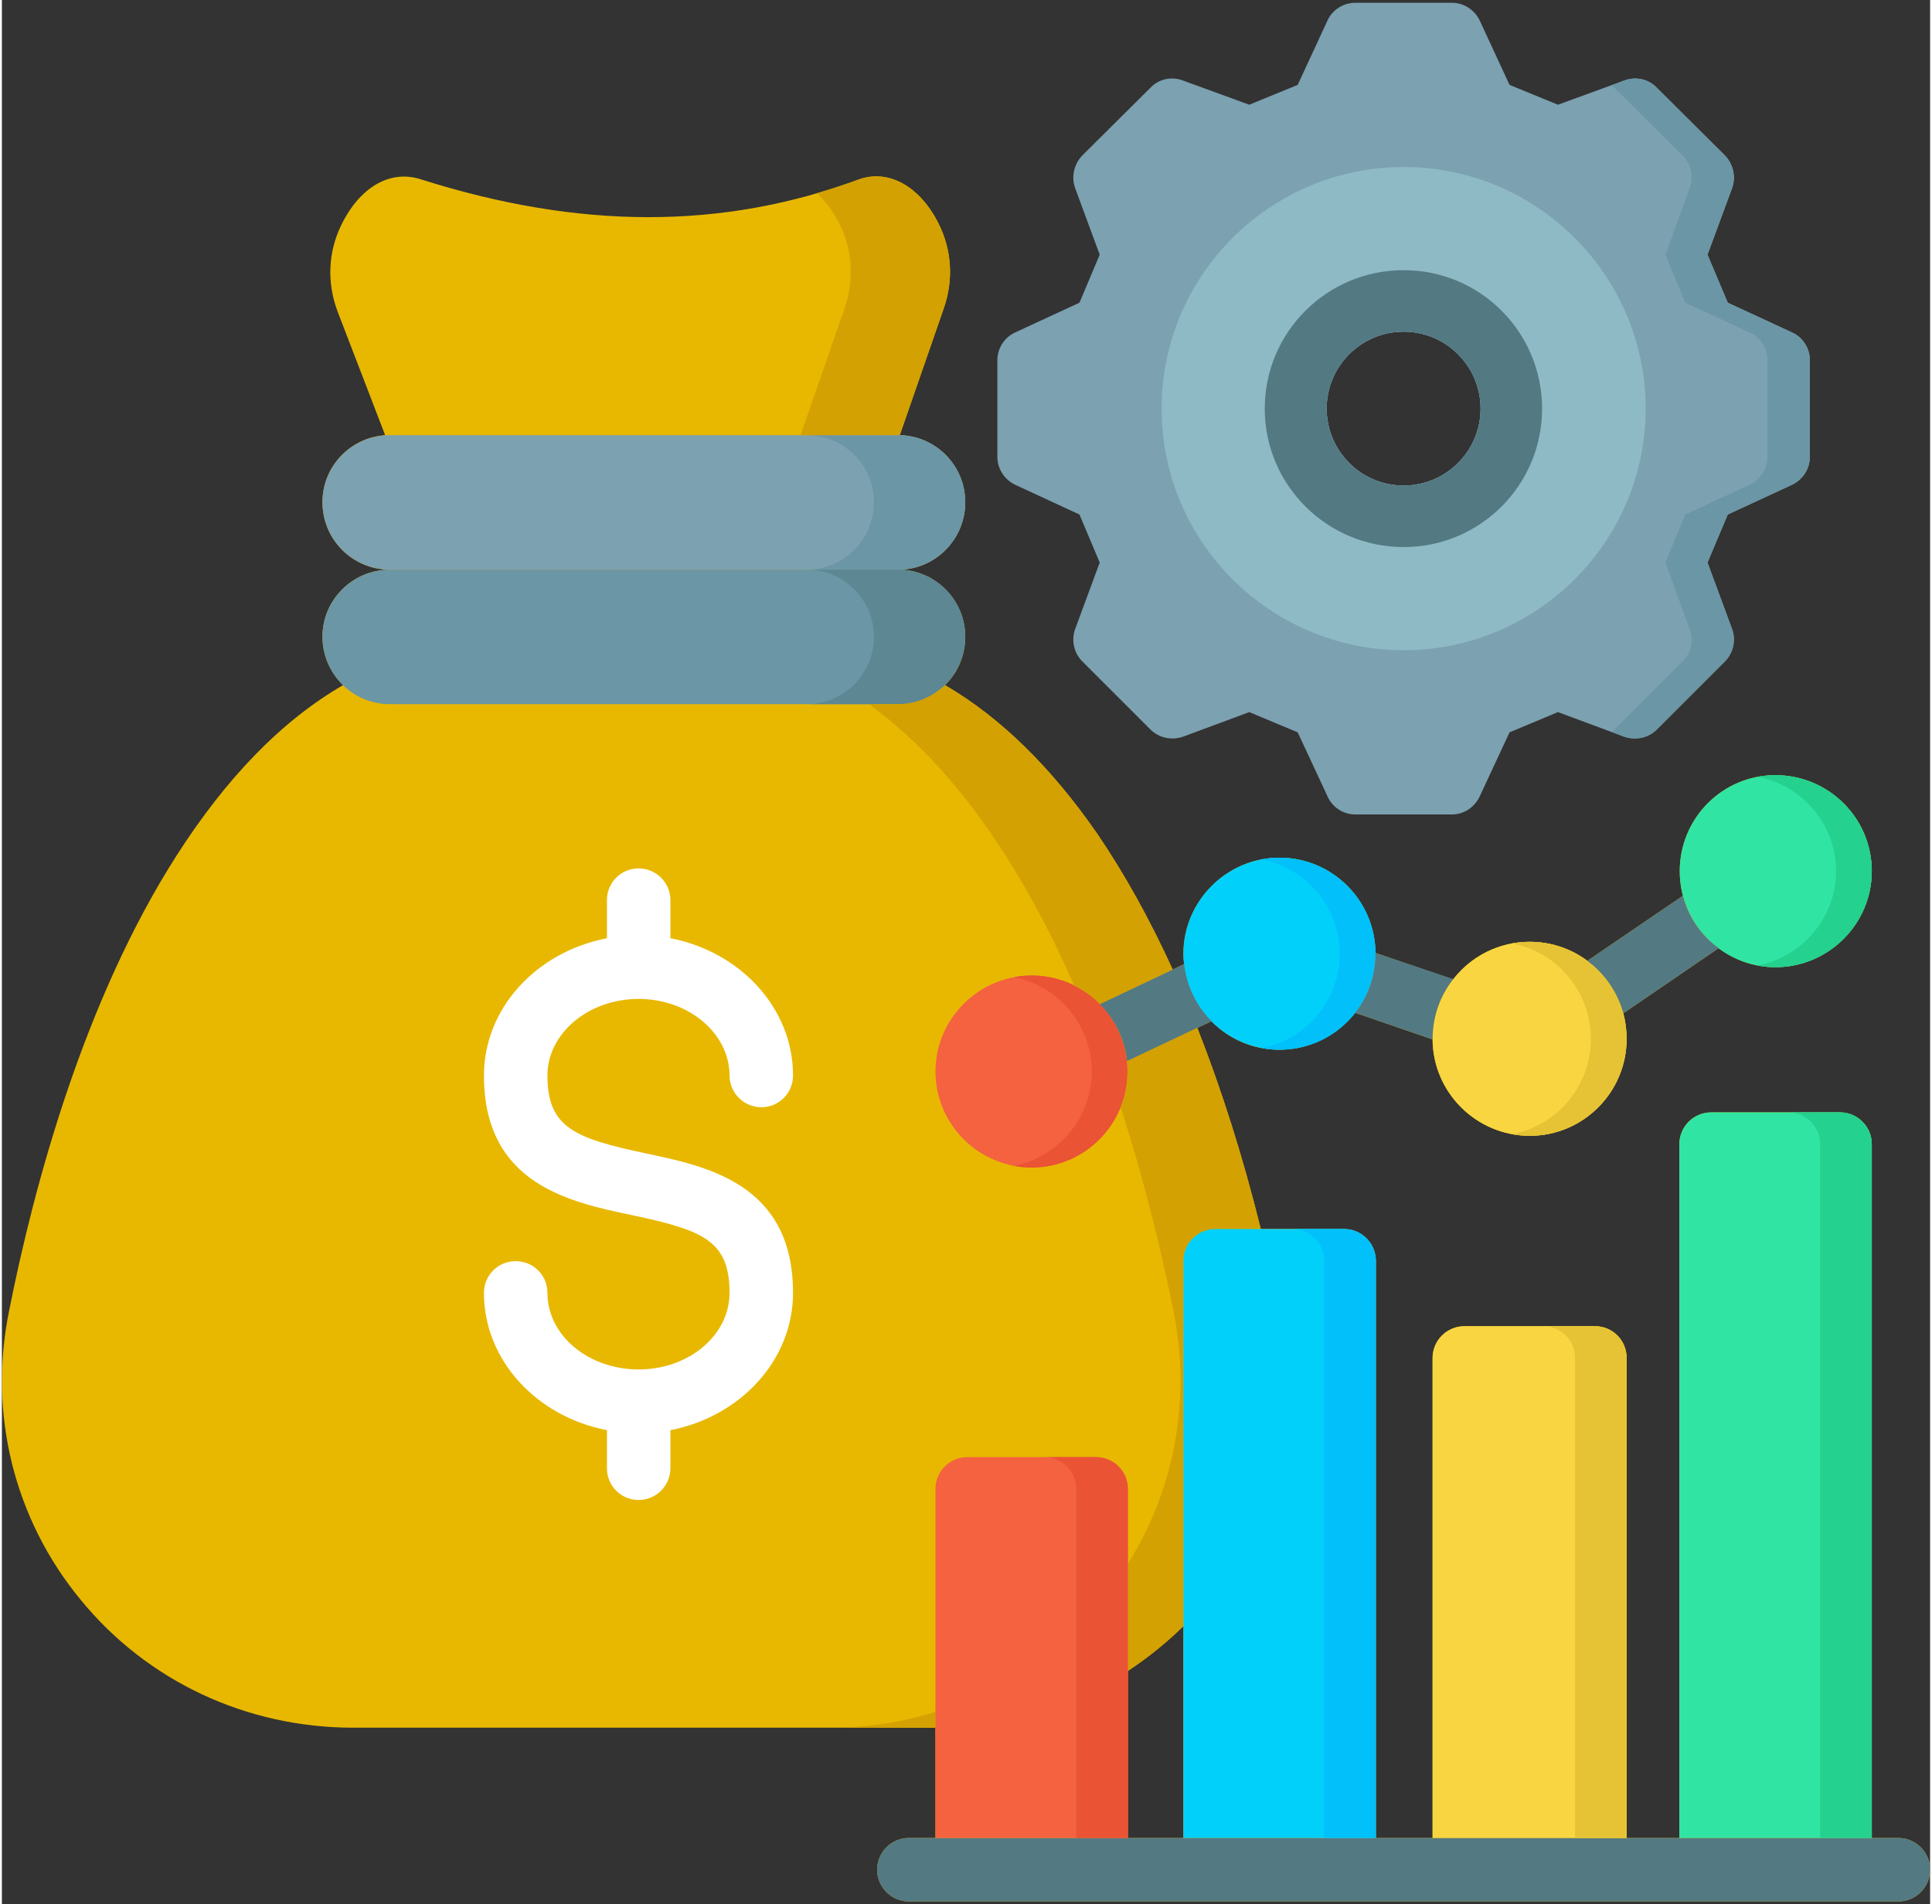
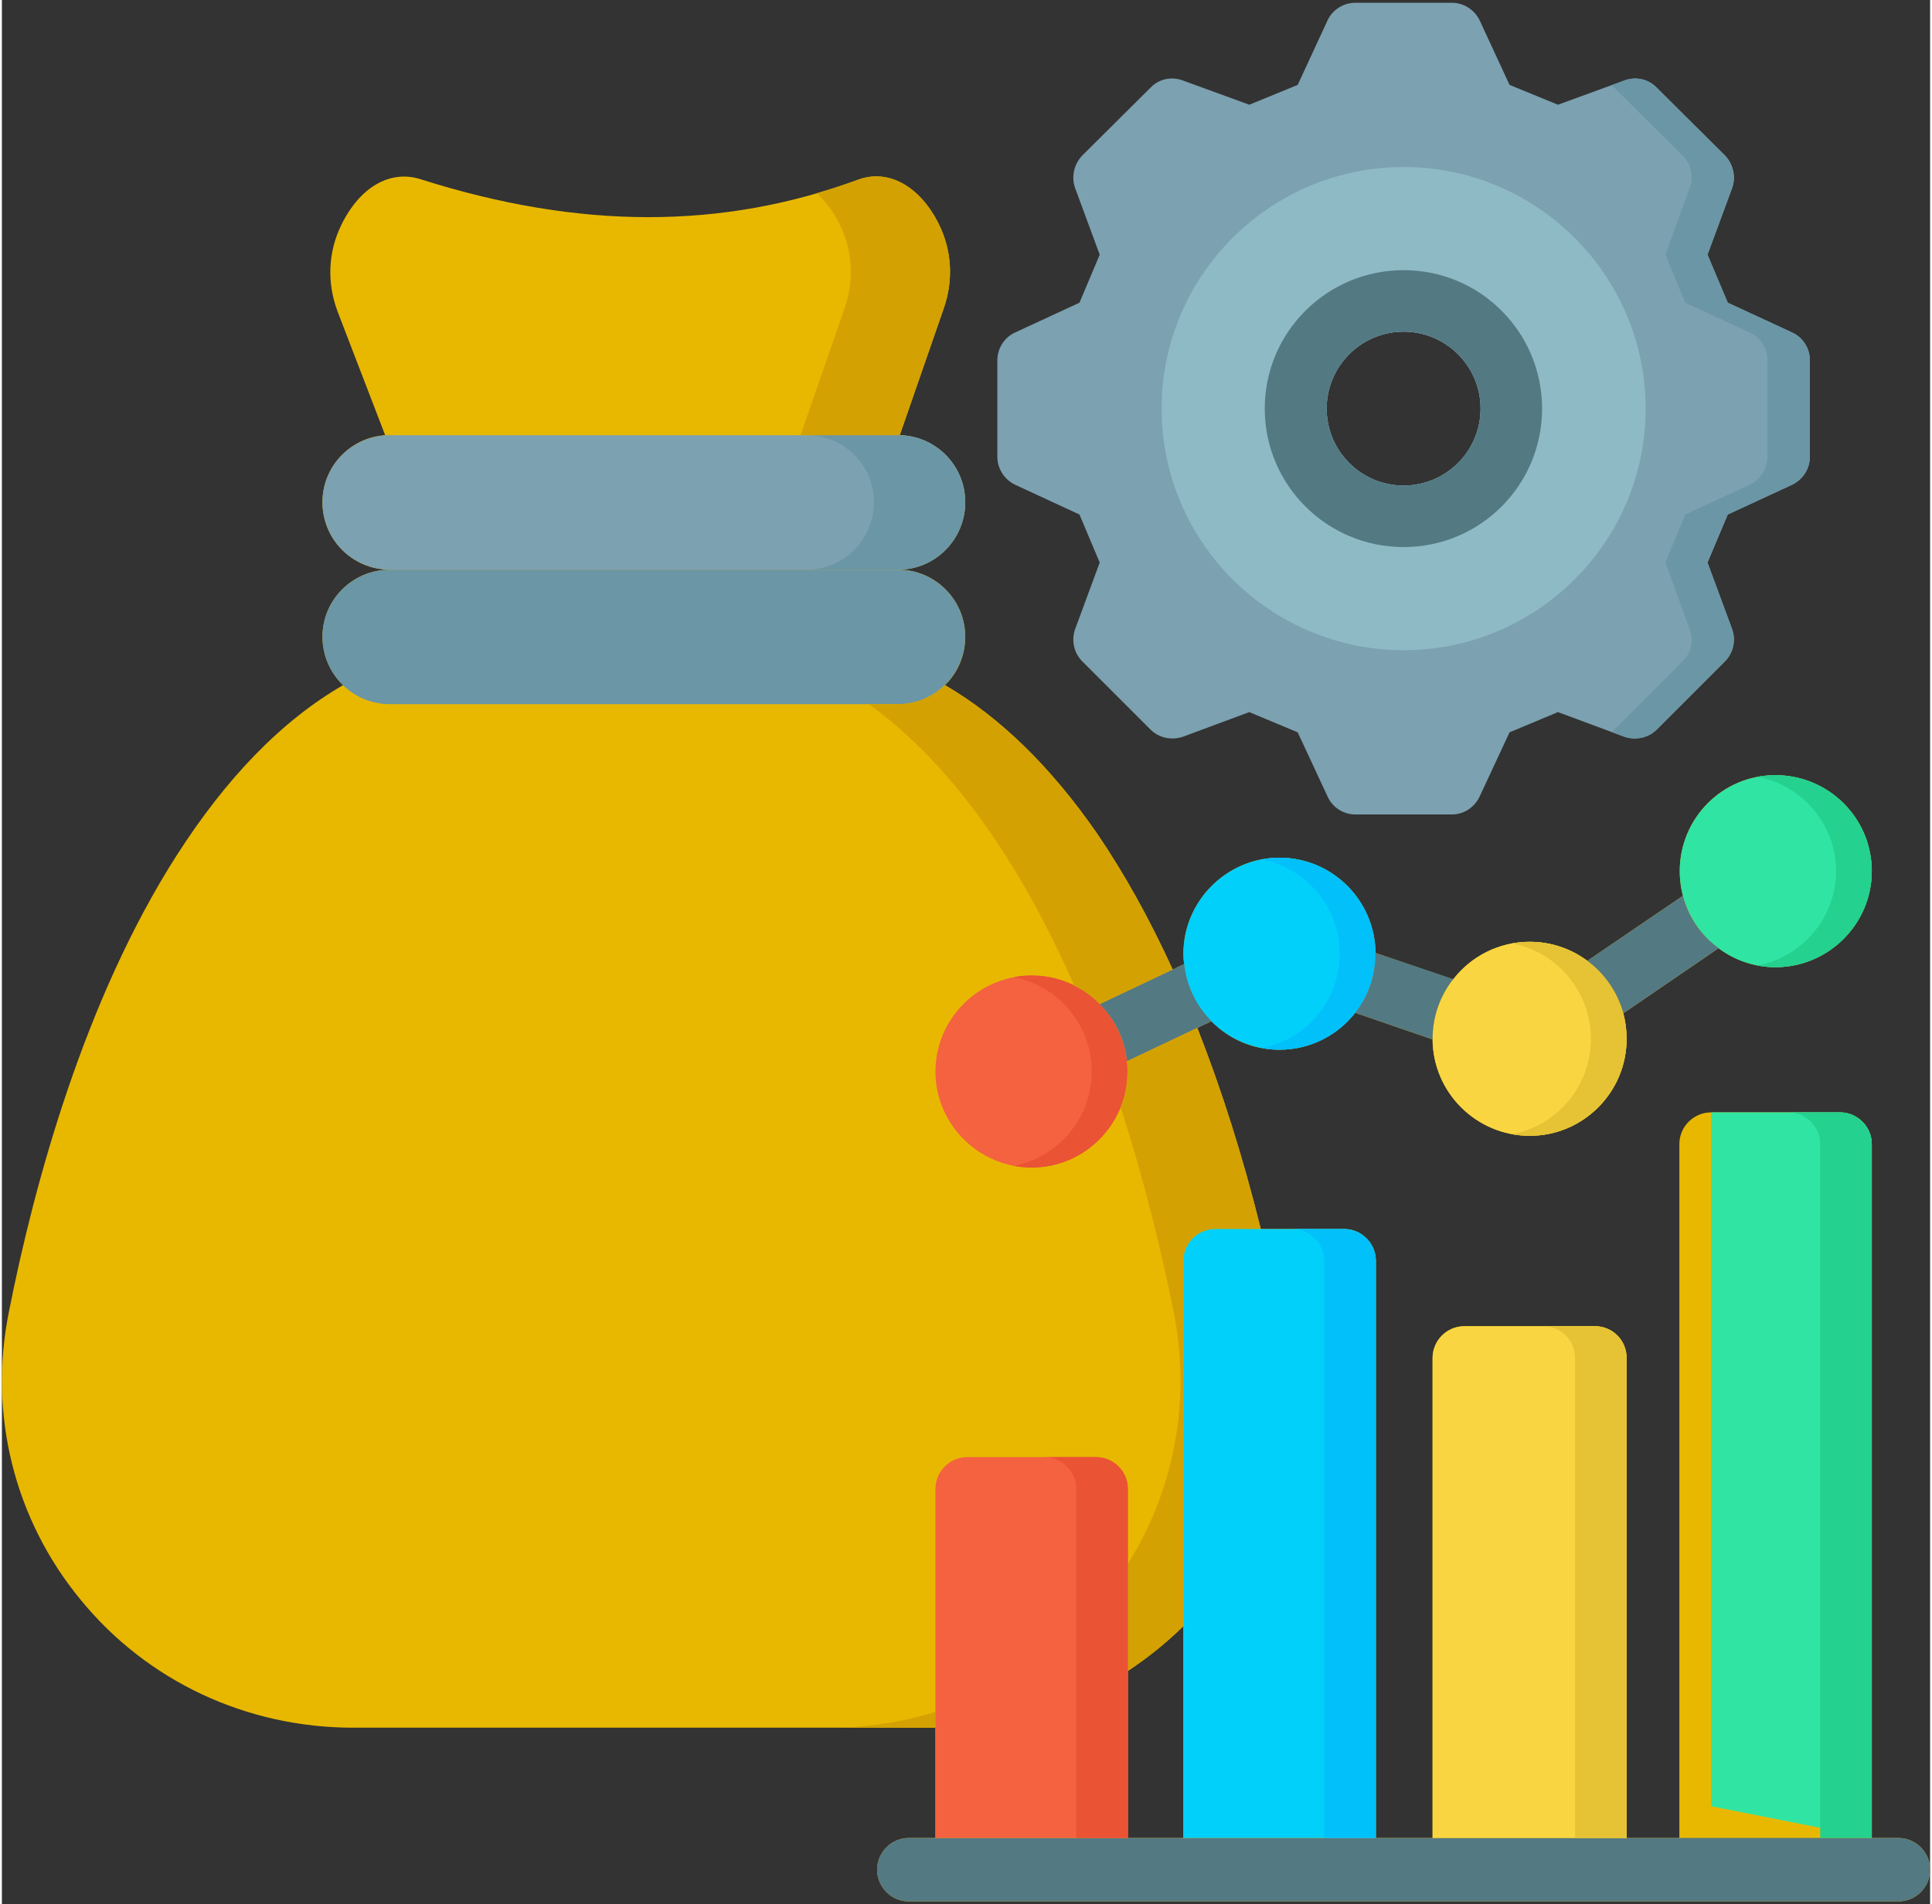
<svg xmlns="http://www.w3.org/2000/svg" version="1.2" viewBox="0 0 486 480" width="70" height="69">
  <rect x="0" y="0" width="486" height="480" fill="#333333" stroke="none" />
  <title>revenue-managment-svg</title>
  <style>
		.s0 { fill: #7ca1b1 } 
		.s1 { fill: #6b96a5 } 
		.s2 { fill: #8ebac5 } 
		.s3 { fill: #537983 } 
		.s4 { fill: #e8b800 } 
		.s5 { fill: #f46240 } 
		.s6 { fill: #01d0fb } 
		.s7 { fill: #f9d641 } 
		.s8 { fill: #30e5a3 } 
		.s9 { fill: #01c0fa } 
		.s10 { fill: #ea5334 } 
		.s11 { fill: #e5c335 } 
		.s12 { fill: #24d18f } 
		.s13 { fill: #ffffff } 
		.s14 { fill: #5c8793 } 
		.s15 { fill: #d3a102 } 
	</style>
  <g>
    <path fill-rule="evenodd" class="s0" d="m455.7 90.8v24.3c0 3.1-1.8 5.8-4.5 7.1l-16.2 7.5-5.1 12.1 6.2 16.8c1 2.8 0.3 6-1.8 8.1l-17.2 17.2c-2.1 2.1-5.3 2.8-8.2 1.8l-16.7-6.2-12.2 5.1-7.5 16.1c-1.3 2.8-4 4.6-7 4.6h-24.4c-3 0-5.8-1.8-7-4.6l-7.5-16.1-12.2-5.1-16.7 6.2c-2.9 1-6.1 0.3-8.2-1.8l-17.2-17.2c-2.1-2.1-2.8-5.3-1.8-8.1l6.2-16.8-5.1-12.1-16.2-7.5c-2.7-1.3-4.5-4-4.5-7.1v-24.3c0-3 1.8-5.8 4.5-7l16.2-7.5 5.1-12.1-6.2-16.8c-1-2.8-0.3-6 1.8-8.2l17.2-17.1c2.1-2.2 5.3-2.9 8.2-1.8l16.7 6.1 12.2-5 7.5-16.2c1.2-2.7 4-4.5 7-4.5h24.4c3 0 5.7 1.8 7 4.5l7.5 16.2 12.2 5 16.7-6.1c2.9-1.1 6.1-0.4 8.2 1.8l17.2 17.1c2.1 2.2 2.8 5.4 1.8 8.2l-6.2 16.8 5.1 12.1 16.2 7.5c2.7 1.2 4.5 4 4.5 7zm-83 12.2c0-10.7-8.7-19.4-19.4-19.4-10.7 0-19.4 8.7-19.4 19.4 0 10.7 8.7 19.4 19.4 19.4 10.7 0 19.4-8.7 19.4-19.4z" />
    <path class="s1" d="m451.2 83.8l-16.2-7.5-5.1-12.1 6.2-16.8c1-2.8 0.3-6-1.8-8.2l-17.2-17.1c-2.1-2.2-5.3-2.9-8.2-1.8l-3.2 1.2q0.4 0.2 0.7 0.6l17.2 17.1c2.2 2.2 2.9 5.4 1.8 8.2l-6.1 16.8 5 12.1 16.2 7.5c2.8 1.2 4.5 4 4.5 7v24.3c0 3.1-1.7 5.8-4.5 7.1l-16.2 7.5-5 12.1 6.1 16.8c1.1 2.8 0.4 6-1.8 8.1l-17.2 17.2q-0.3 0.3-0.7 0.6l3.2 1.2c2.9 1 6.1 0.3 8.2-1.8l17.2-17.2c2.1-2.1 2.8-5.3 1.8-8.1l-6.2-16.8 5.1-12.1 16.2-7.5c2.7-1.3 4.5-4 4.5-7.1v-24.3c0-3-1.8-5.8-4.5-7z" />
    <path fill-rule="evenodd" class="s2" d="m414.3 103c0 33.6-27.4 60.9-61 60.9-33.6 0-61-27.3-61-60.9 0-33.6 27.4-60.9 61-60.9 33.6 0 61 27.3 61 60.9zm-41.6 0c0-10.7-8.7-19.4-19.4-19.4-10.7 0-19.4 8.7-19.4 19.4 0 10.7 8.7 19.4 19.4 19.4 10.7 0 19.4-8.7 19.4-19.4z" />
    <path fill-rule="evenodd" class="s3" d="m353.3 137.9c-19.3 0-35-15.6-35-34.9 0-19.3 15.7-34.9 35-34.9 19.3 0 34.9 15.6 34.9 34.9 0 19.3-15.6 34.9-34.9 34.9zm0-54.3c-10.7 0-19.4 8.7-19.4 19.4 0 10.7 8.7 19.4 19.4 19.4 10.7 0 19.4-8.7 19.4-19.4 0-10.7-8.7-19.4-19.4-19.4z" />
  </g>
  <path fill-rule="evenodd" class="s4" d="m486 471.3c0 4.4-3.6 8-8 8h-249.4c-4.4 0-8-3.6-8-8 0-4.4 3.6-8 8-8h6.7v-27.8q-0.1 0-0.2 0h-146.6c-26.8 0-51.9-11.7-68.7-32.3-16.7-20.3-23.3-46.8-18-72.7 6.4-32.3 19-78.5 42.2-114.8 12.6-19.7 26.6-34.1 42-43-3.2-3.1-5.2-7.4-5.2-12.2 0-9.3 7.6-16.9 17-16.9-9.4 0-17-7.6-17-17 0-9 7-16.3 15.8-16.9l-12-31.2c-2.7-7.2-2.4-14.9 0.9-21.7 4.7-9.7 12.4-14.1 20.1-11.6 40 12.7 76 12.7 110.2 0.1 7.5-2.8 15.5 1.5 20.3 11.1 3.3 6.6 3.8 14.1 1.3 21.3l-11.1 32c9.1 0.2 16.5 7.7 16.5 16.9 0 9.4-7.6 17-16.9 17 9.3 0 16.9 7.6 16.9 16.9 0 4.8-1.9 9.1-5.1 12.2 13.9 8.1 26.7 20.6 38.4 37.5 6.8 10 13.1 21.4 19 34.2l2.9-1.4q-0.2-1.3-0.2-2.6c0-13.3 11-24.2 24.2-24.2 13.3 0 24.1 10.8 24.2 24l19.6 6.7c4.4-5.8 11.4-9.5 19.3-9.5 5.4 0 10.5 1.8 14.5 4.8l24.1-16.4q-0.8-3-0.8-6.2c0-13.4 10.8-24.2 24.1-24.2 13.4 0 24.3 10.8 24.3 24.2 0 13.3-10.9 24.2-24.3 24.2-5.3 0-10.3-1.8-14.3-4.8l-24 16.4q0.8 3.1 0.8 6.5c0 13.4-11 24.4-24.4 24.4-13.5 0-24.4-10.9-24.5-24.3l-19.5-6.7c-4.5 5.7-11.4 9.3-19.1 9.3-6.7 0-12.8-2.7-17.1-7.2l-3.6 1.7c6.1 15.5 11.5 32.5 16 50.7h21c4.4 0 8 3.6 8 8v145.5h14.3v-121c0-4.4 3.6-8 8-8h32.9c4.5 0 8 3.6 8 8v121h13.3v-174.9c0-4.4 3.6-8 8-8h32.5c4.4 0 8 3.6 8 8v174.9h6.7c4.4 0 8 3.6 8 8zm-188.2-61.4c-4.3 4.2-9 8-14 11.3v42.1h14z" />
  <path class="s5" d="m259.6 245.9c-13.4 0-24.3 10.9-24.3 24.2 0 13.3 10.9 24.2 24.3 24.2 13.3 0 24.1-10.9 24.1-24.2 0-13.3-10.8-24.2-24.1-24.2z" />
  <path class="s6" d="m322 216.2c-13.3 0-24.2 10.9-24.2 24.2 0 13.4 10.9 24.2 24.2 24.2 13.4 0 24.2-10.8 24.2-24.2 0-13.3-10.8-24.2-24.2-24.2z" />
  <path class="s7" d="m385.1 237.4c-13.5 0-24.5 11-24.5 24.5 0 13.4 11 24.4 24.5 24.4 13.5 0 24.4-11 24.4-24.4 0-13.5-10.9-24.5-24.4-24.5z" />
  <path class="s8" d="m447 195.4c-13.3 0-24.1 10.8-24.1 24.2 0 13.3 10.8 24.2 24.1 24.2 13.4 0 24.3-10.9 24.3-24.2 0-13.4-10.9-24.2-24.3-24.2z" />
  <path class="s9" d="m322 216.2q-2.3 0-4.5 0.4c11.2 2.2 19.7 12 19.7 23.8 0 11.8-8.5 21.7-19.7 23.8q2.2 0.4 4.5 0.4c13.4 0 24.2-10.8 24.2-24.2 0-13.3-10.8-24.2-24.2-24.2z" />
  <path class="s10" d="m259.6 245.9q-2.4 0-4.5 0.4c11.1 2.2 19.6 12 19.6 23.8 0 11.8-8.5 21.6-19.6 23.8q2.1 0.4 4.5 0.4c13.3 0 24.1-10.9 24.1-24.2 0-13.3-10.8-24.2-24.1-24.2z" />
  <path class="s11" d="m385.1 237.4q-2.3 0-4.5 0.4c11.3 2.1 19.9 12.1 19.9 24.1 0 11.9-8.6 21.9-19.9 24q2.2 0.4 4.5 0.4c13.5 0 24.4-11 24.4-24.4 0-13.5-10.9-24.5-24.4-24.5z" />
  <path class="s12" d="m447 195.4q-2.3 0-4.5 0.4c11.2 2.1 19.8 12 19.8 23.8 0 11.8-8.6 21.6-19.8 23.8q2.2 0.4 4.5 0.4c13.4 0 24.3-10.9 24.3-24.2 0-13.4-10.9-24.2-24.3-24.2z" />
-   <path class="s13" d="m162.1 290.7c-17.8-3.8-24.6-6.5-24.6-19.6 0-10.6 10.3-19.3 23-19.3 12.6 0 22.9 8.7 22.9 19.3 0 4.4 3.6 8 8 8 4.5 0 8-3.6 8-8 0-17-13.3-31.2-30.9-34.6v-9.6c0-4.4-3.6-8-8-8-4.5 0-8 3.6-8 8v9.6c-17.7 3.4-31 17.6-31 34.6 0 27.4 21.6 31.9 37.3 35.2 17.9 3.8 24.6 6.4 24.6 19.6 0 10.7-10.3 19.3-22.9 19.3-12.7 0-23-8.6-23-19.3 0-4.5-3.6-8-8-8-4.4 0-8 3.5-8 8 0 17 13.3 31.2 31 34.6v9.6c0 4.4 3.5 8 8 8 4.4 0 8-3.6 8-8v-9.6c17.6-3.4 30.9-17.6 30.9-34.6 0-27.4-21.5-31.9-37.3-35.2z" />
  <path class="s0" d="m97.8 109.7h128.1c9.3 0 16.9 7.5 16.9 16.9 0 9.4-7.6 17-16.9 17h-128.1c-9.4 0-17-7.6-17-17 0-9.4 7.6-16.9 17-16.9z" />
  <path class="s1" d="m97.8 143.6h128.1c9.3 0 16.9 7.6 16.9 16.9 0 9.4-7.6 17-16.9 17h-128.1c-9.4 0-17-7.6-17-17 0-9.3 7.6-16.9 17-16.9z" />
  <path class="s1" d="m225.9 109.7h-23c9.3 0 16.9 7.5 16.9 16.9 0 9.4-7.6 17-16.9 17h23c9.3 0 16.9-7.6 16.9-17 0-9.4-7.6-16.9-16.9-16.9z" />
-   <path class="s14" d="m225.9 143.6h-23c9.3 0 16.9 7.6 16.9 16.9 0 9.4-7.6 17-16.9 17h23c9.3 0 16.9-7.6 16.9-17 0-9.3-7.6-16.9-16.9-16.9z" />
  <path class="s15" d="m211.1 56.4c3.3 6.6 3.8 14.1 1.3 21.3l-11.1 32h24.6q0.2 0 0.4 0l11.1-32c2.5-7.2 2-14.7-1.3-21.3-4.8-9.6-12.8-13.9-20.3-11.1q-5.2 1.9-10.4 3.4c2.1 2 4.1 4.5 5.7 7.7z" />
  <path class="s3" d="m478 479.3h-249.4c-4.4 0-8-3.6-8-8 0-4.4 3.6-8 8-8h249.4c4.4 0 8 3.6 8 8 0 4.4-3.6 8-8 8z" />
  <g>
    <path class="s3" d="m423.7 225.8l-24.1 16.4c4.4 3.2 7.6 7.9 9.1 13.2l24-16.4c-4.4-3.2-7.6-7.8-9-13.2z" />
    <path class="s3" d="m298 243l-21.3 10.1c3.8 3.8 6.3 8.8 6.9 14.4l21.3-10.1c-3.8-3.8-6.3-8.8-6.9-14.4z" />
    <path class="s3" d="m360.6 262q0-0.1 0-0.1c0-5.7 1.9-10.9 5.2-15.1l-19.6-6.6q0 0.1 0 0.2c0 5.7-1.9 10.8-5.1 14.9 0 0 19.5 6.7 19.5 6.7z" />
  </g>
  <path class="s15" d="m253 215.7c6.6 10.3 12.3 21.4 17.3 32.8 2.4 1.1 4.6 2.7 6.4 4.6l18.4-8.7c-5.8-12.8-12.2-24.2-19-34.2-11.7-16.9-24.5-29.4-38.4-37.5-3.1 2.9-7.2 4.8-11.8 4.8h-7.4c12.5 9 24 21.7 34.5 38.2z" />
  <g>
    <path class="s15" d="m295.3 330.5c4.5 22.2 0.3 44.9-11.5 63.7v27c5-3.3 9.7-7.1 14-11.3v-92.1c0-4.4 3.6-8 8-8h11.5c-4.5-18.2-9.9-35.2-16-50.7l-17.7 8.4q0.1 1.3 0.1 2.6c0 3.2-0.6 6.3-1.7 9.1 6 18.5 10.3 36.4 13.3 51.3z" />
    <path class="s15" d="m235.3 431.5c-8.5 2.7-17.6 4-26.8 4h26.6q0.1 0 0.2 0c0 0 0-4 0-4z" />
  </g>
-   <path class="s8" d="m471.3 463.3v-174.9c0-4.4-3.6-8-8-8h-32.5c-4.4 0-8 3.6-8 8v174.9z" />
+   <path class="s8" d="m471.3 463.3v-174.9c0-4.4-3.6-8-8-8h-32.5v174.9z" />
  <path class="s7" d="m409.5 463.3v-121c0-4.4-3.5-8-8-8h-32.9c-4.4 0-8 3.6-8 8v121z" />
  <path class="s6" d="m346.3 463.3v-145.5c0-4.4-3.6-8-8-8h-32.5c-4.4 0-8 3.6-8 8v145.5z" />
  <path class="s5" d="m283.8 463.3v-88c0-4.4-3.6-8-8-8h-32.5c-4.4 0-8 3.6-8 8v88z" />
  <path class="s10" d="m275.8 367.3h-13c4.4 0 8 3.6 8 8v88h13v-88c0-4.4-3.6-8-8-8z" />
  <path class="s9" d="m338.3 309.8h-13c4.4 0 8 3.6 8 8v145.5h13v-145.5c0-4.4-3.6-8-8-8z" />
  <path class="s11" d="m401.5 334.3h-13c4.5 0 8 3.6 8 8v121h13v-121c0-4.4-3.5-8-8-8z" />
  <path class="s12" d="m463.3 280.4h-13c4.4 0 8 3.6 8 8v174.9h13v-174.9c0-4.4-3.6-8-8-8z" />
</svg>